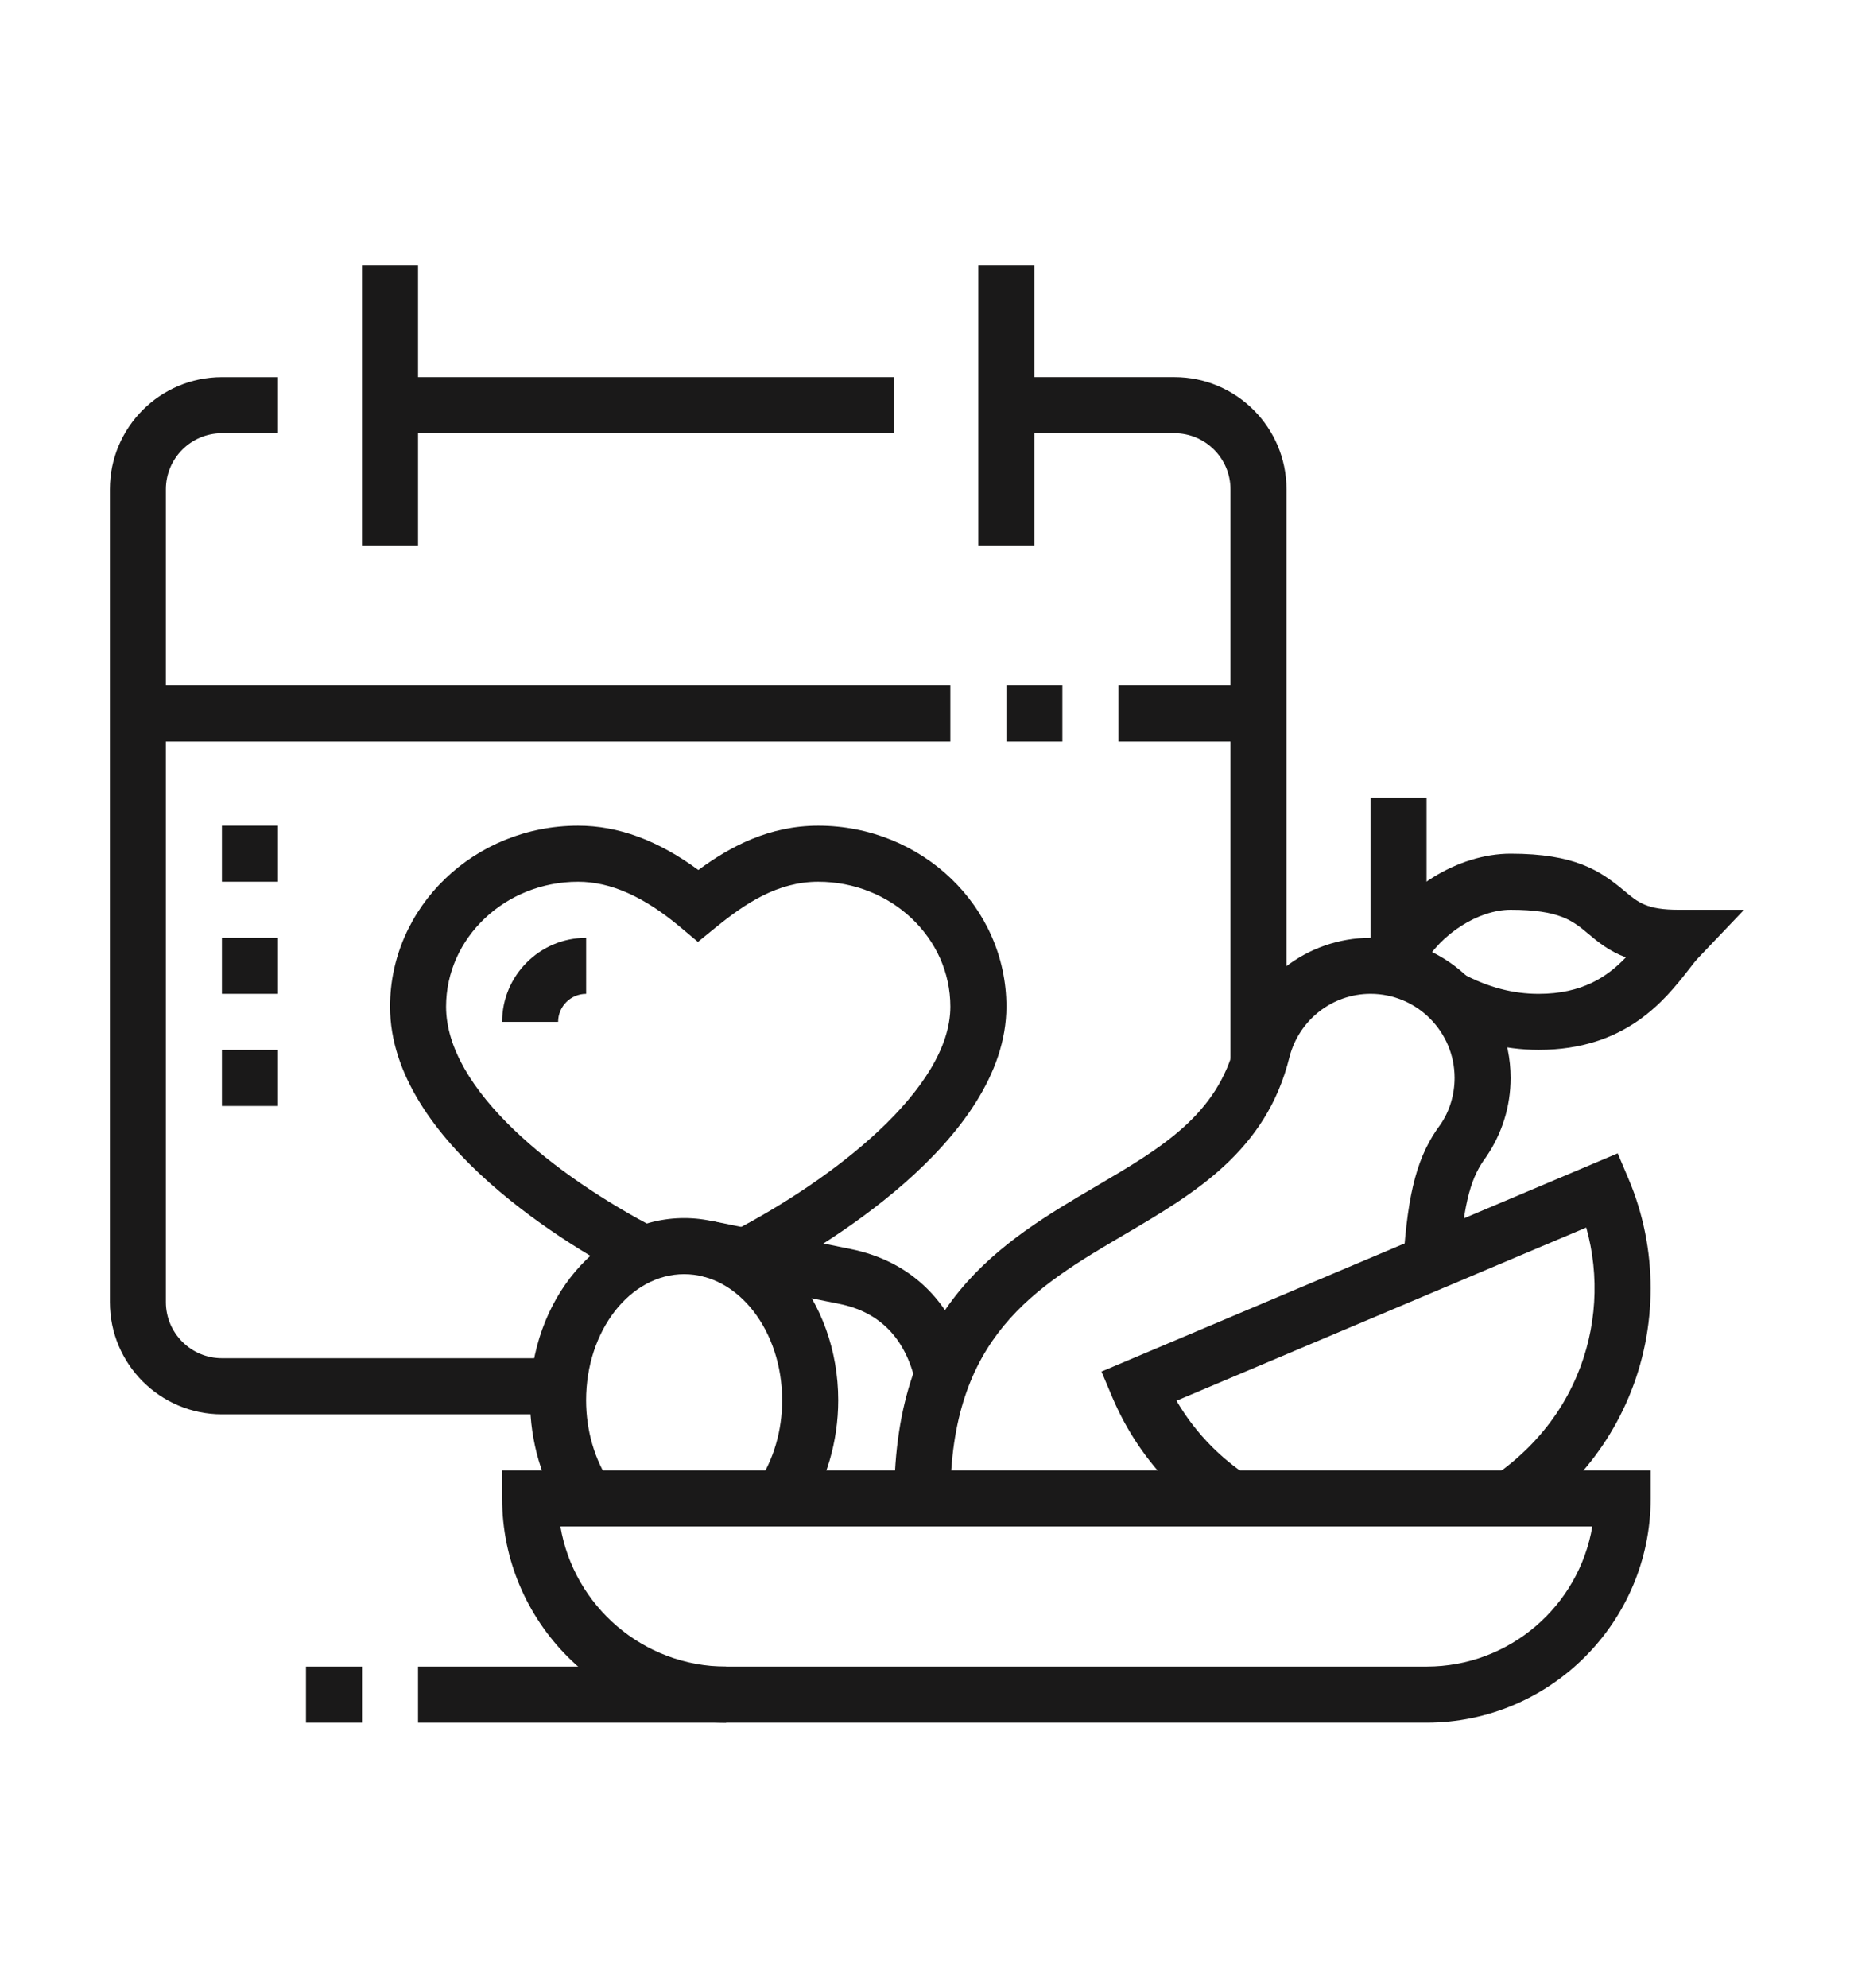
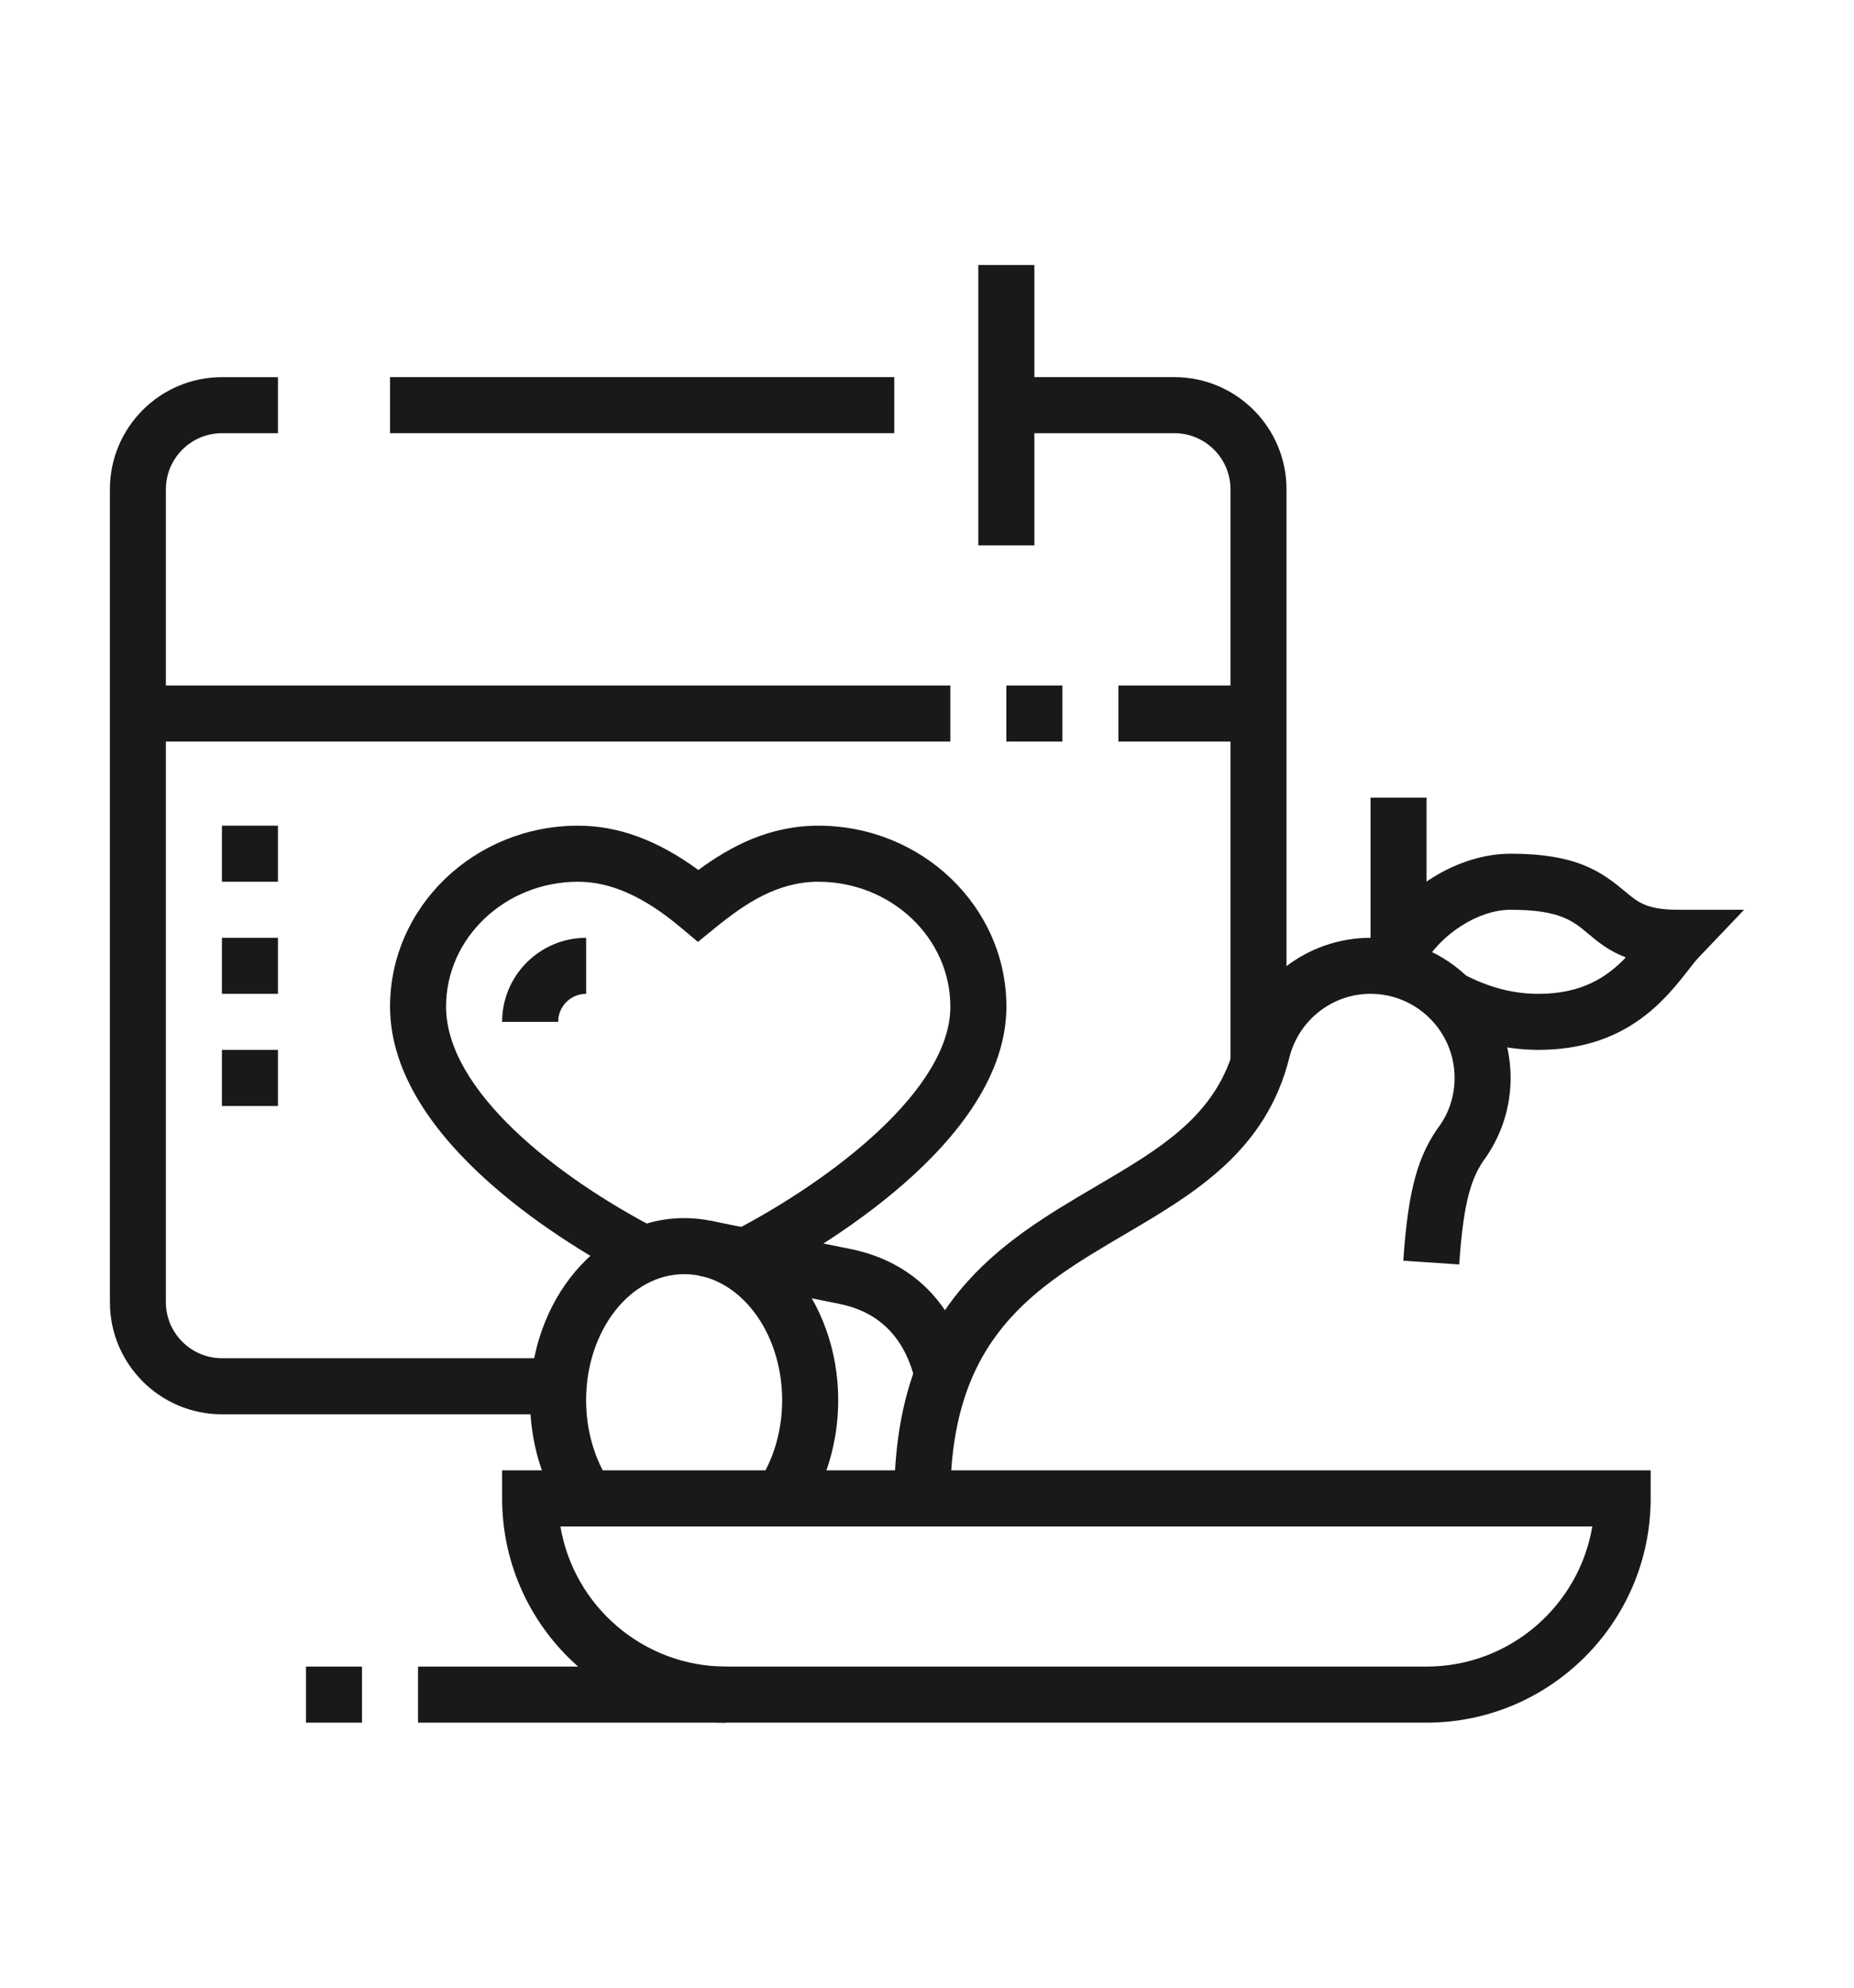
<svg xmlns="http://www.w3.org/2000/svg" version="1.1" id="Calque_1" x="0px" y="0px" width="70px" height="75px" viewBox="0 0 70 75" enable-background="new 0 0 70 75" xml:space="preserve">
  <g>
    <rect x="15.783" y="62.884" fill="#1A1919" width="11.636" height="2.116" />
    <rect x="11.553" y="62.884" fill="#1A1919" width="2.115" height="2.116" />
    <path fill="#1A1919" d="M53.861,65H27.419c-4.667,0-8.461-3.795-8.461-8.463V55.48h43.365v1.057C62.323,61.205,58.526,65,53.861,65   z M21.159,57.596c0.504,2.999,3.12,5.288,6.26,5.288h26.442c3.14,0,5.753-2.289,6.259-5.288H21.159z" />
    <path fill="#1A1919" d="M21.091,53.365H8.379c-2.335,0-4.23-1.896-4.23-4.232V18.462c0-2.334,1.896-4.231,4.23-4.231h2.115v2.115   H8.379c-1.166,0-2.116,0.95-2.116,2.116v30.671c0,1.167,0.95,2.116,2.116,2.116h12.712V53.365z" />
    <path fill="#1A1919" d="M48.573,40.141h-2.115V18.462c0-1.166-0.95-2.116-2.116-2.116h-6.346V14.23h6.346   c2.333,0,4.231,1.897,4.231,4.231V40.141z" />
    <rect x="14.726" y="14.23" fill="#1A1919" width="19.038" height="2.115" />
    <polygon fill="#1A1919" points="10.494,31.154 8.379,31.154 8.379,33.27 10.494,33.27 10.494,31.154  " />
    <polygon fill="#1A1919" points="10.494,35.386 8.379,35.386 8.379,37.5 10.494,37.5 10.494,35.386  " />
    <polygon fill="#1A1919" points="10.494,39.614 8.379,39.614 8.379,41.732 10.494,41.732 10.494,39.614  " />
    <rect x="5.207" y="25.866" fill="#1A1919" width="30.675" height="2.115" />
    <rect x="42.227" y="25.866" fill="#1A1919" width="5.29" height="2.115" />
    <rect x="37.996" y="25.866" fill="#1A1919" width="2.115" height="2.115" />
    <path fill="#1A1919" d="M28.636,48.345l-0.976-1.877c3.791-1.969,8.222-5.373,8.222-8.486c0-2.598-2.239-4.712-4.988-4.712   c-1.539,0-2.767,0.827-3.865,1.719l-0.678,0.551l-0.669-0.561c-1.373-1.15-2.633-1.709-3.855-1.709   c-2.749,0-4.985,2.114-4.985,4.712c0,3.14,4.118,6.397,7.976,8.396l-0.977,1.876c-2.137-1.109-9.114-5.129-9.114-10.272   c0-3.766,3.185-6.827,7.101-6.827c1.515,0,3.006,0.548,4.539,1.672c1.212-0.893,2.68-1.672,4.528-1.672   c3.917,0,7.103,3.062,7.103,6.827C37.996,43.092,30.83,47.205,28.636,48.345z" />
    <path fill="#1A1919" d="M21.073,38.558h-2.115c0-1.749,1.422-3.172,3.173-3.172V37.5C21.546,37.5,21.073,37.974,21.073,38.558z" />
    <path fill="#1A1919" d="M35.882,56.537h-2.118c0-7.304,4.05-9.68,7.624-11.778c2.461-1.444,4.585-2.693,5.251-5.397   c0.606-2.346,2.708-3.976,5.108-3.976c2.914,0,5.288,2.372,5.288,5.287c0,1.071-0.322,2.105-0.93,2.99   c-0.524,0.704-0.845,1.576-1.011,4.048l-2.11-0.141c0.176-2.643,0.543-3.988,1.402-5.14c0.341-0.496,0.534-1.116,0.534-1.758   c0-1.749-1.425-3.173-3.174-3.173c-1.438,0-2.694,0.979-3.059,2.38c-0.872,3.557-3.597,5.156-6.23,6.703   C39.077,48.569,35.882,50.445,35.882,56.537z" />
-     <path fill="#1A1919" d="M45.893,57.42c-0.586-0.392-1.134-0.839-1.626-1.333c-0.975-0.97-1.734-2.101-2.268-3.36l-0.411-0.975   l19.49-8.234l0.413,0.974c1.107,2.618,1.107,5.618,0,8.235c-0.533,1.26-1.295,2.391-2.267,3.36   c-0.52,0.518-1.058,0.969-1.603,1.331l-1.176-1.757c0.43-0.288,0.861-0.646,1.283-1.068c0.776-0.778,1.388-1.681,1.813-2.691   c0.747-1.766,0.864-3.75,0.35-5.584L44.42,52.853c0.368,0.633,0.816,1.214,1.342,1.74c0.397,0.396,0.834,0.755,1.305,1.068   L45.893,57.42z" />
    <path fill="#1A1919" d="M58.093,39.614c-1.303,0-2.6-0.335-3.852-0.997l0.991-1.87c0.958,0.508,1.894,0.753,2.86,0.753   c1.647,0,2.598-0.646,3.293-1.375c-0.645-0.244-1.061-0.591-1.424-0.896c-0.575-0.483-1.076-0.901-2.927-0.901   c-1.21,0-2.634,0.906-3.309,2.105l-1.844-1.039c1.056-1.873,3.175-3.182,5.152-3.182c2.424,0,3.374,0.633,4.287,1.396   c0.535,0.449,0.859,0.72,2.059,0.72h2.471l-1.705,1.788c-0.126,0.132-0.26,0.304-0.405,0.493   C62.858,37.732,61.382,39.614,58.093,39.614z" />
    <rect x="51.747" y="30.097" fill="#1A1919" width="2.114" height="6.479" />
    <path fill="#1A1919" d="M21.283,57.133c-0.817-1.212-1.27-2.737-1.27-4.296c0-3.792,2.611-6.875,5.819-6.875   c3.205,0,5.816,3.083,5.816,6.875c0,1.557-0.451,3.084-1.269,4.294l-1.756-1.183c0.586-0.867,0.908-1.973,0.908-3.111   c0-2.625-1.659-4.76-3.7-4.76s-3.702,2.135-3.702,4.76c0,1.139,0.322,2.244,0.907,3.113L21.283,57.133z" />
    <path fill="#1A1919" d="M34.561,52.138c-0.381-1.645-1.348-2.635-2.874-2.94l-5.289-1.063l0.418-2.076l5.286,1.067   c2.346,0.468,3.952,2.079,4.521,4.535L34.561,52.138z" />
-     <rect x="13.668" y="10" fill="#1A1919" width="2.115" height="10.577" />
    <rect x="36.938" y="10" fill="#1A1919" width="2.116" height="10.577" />
  </g>
</svg>